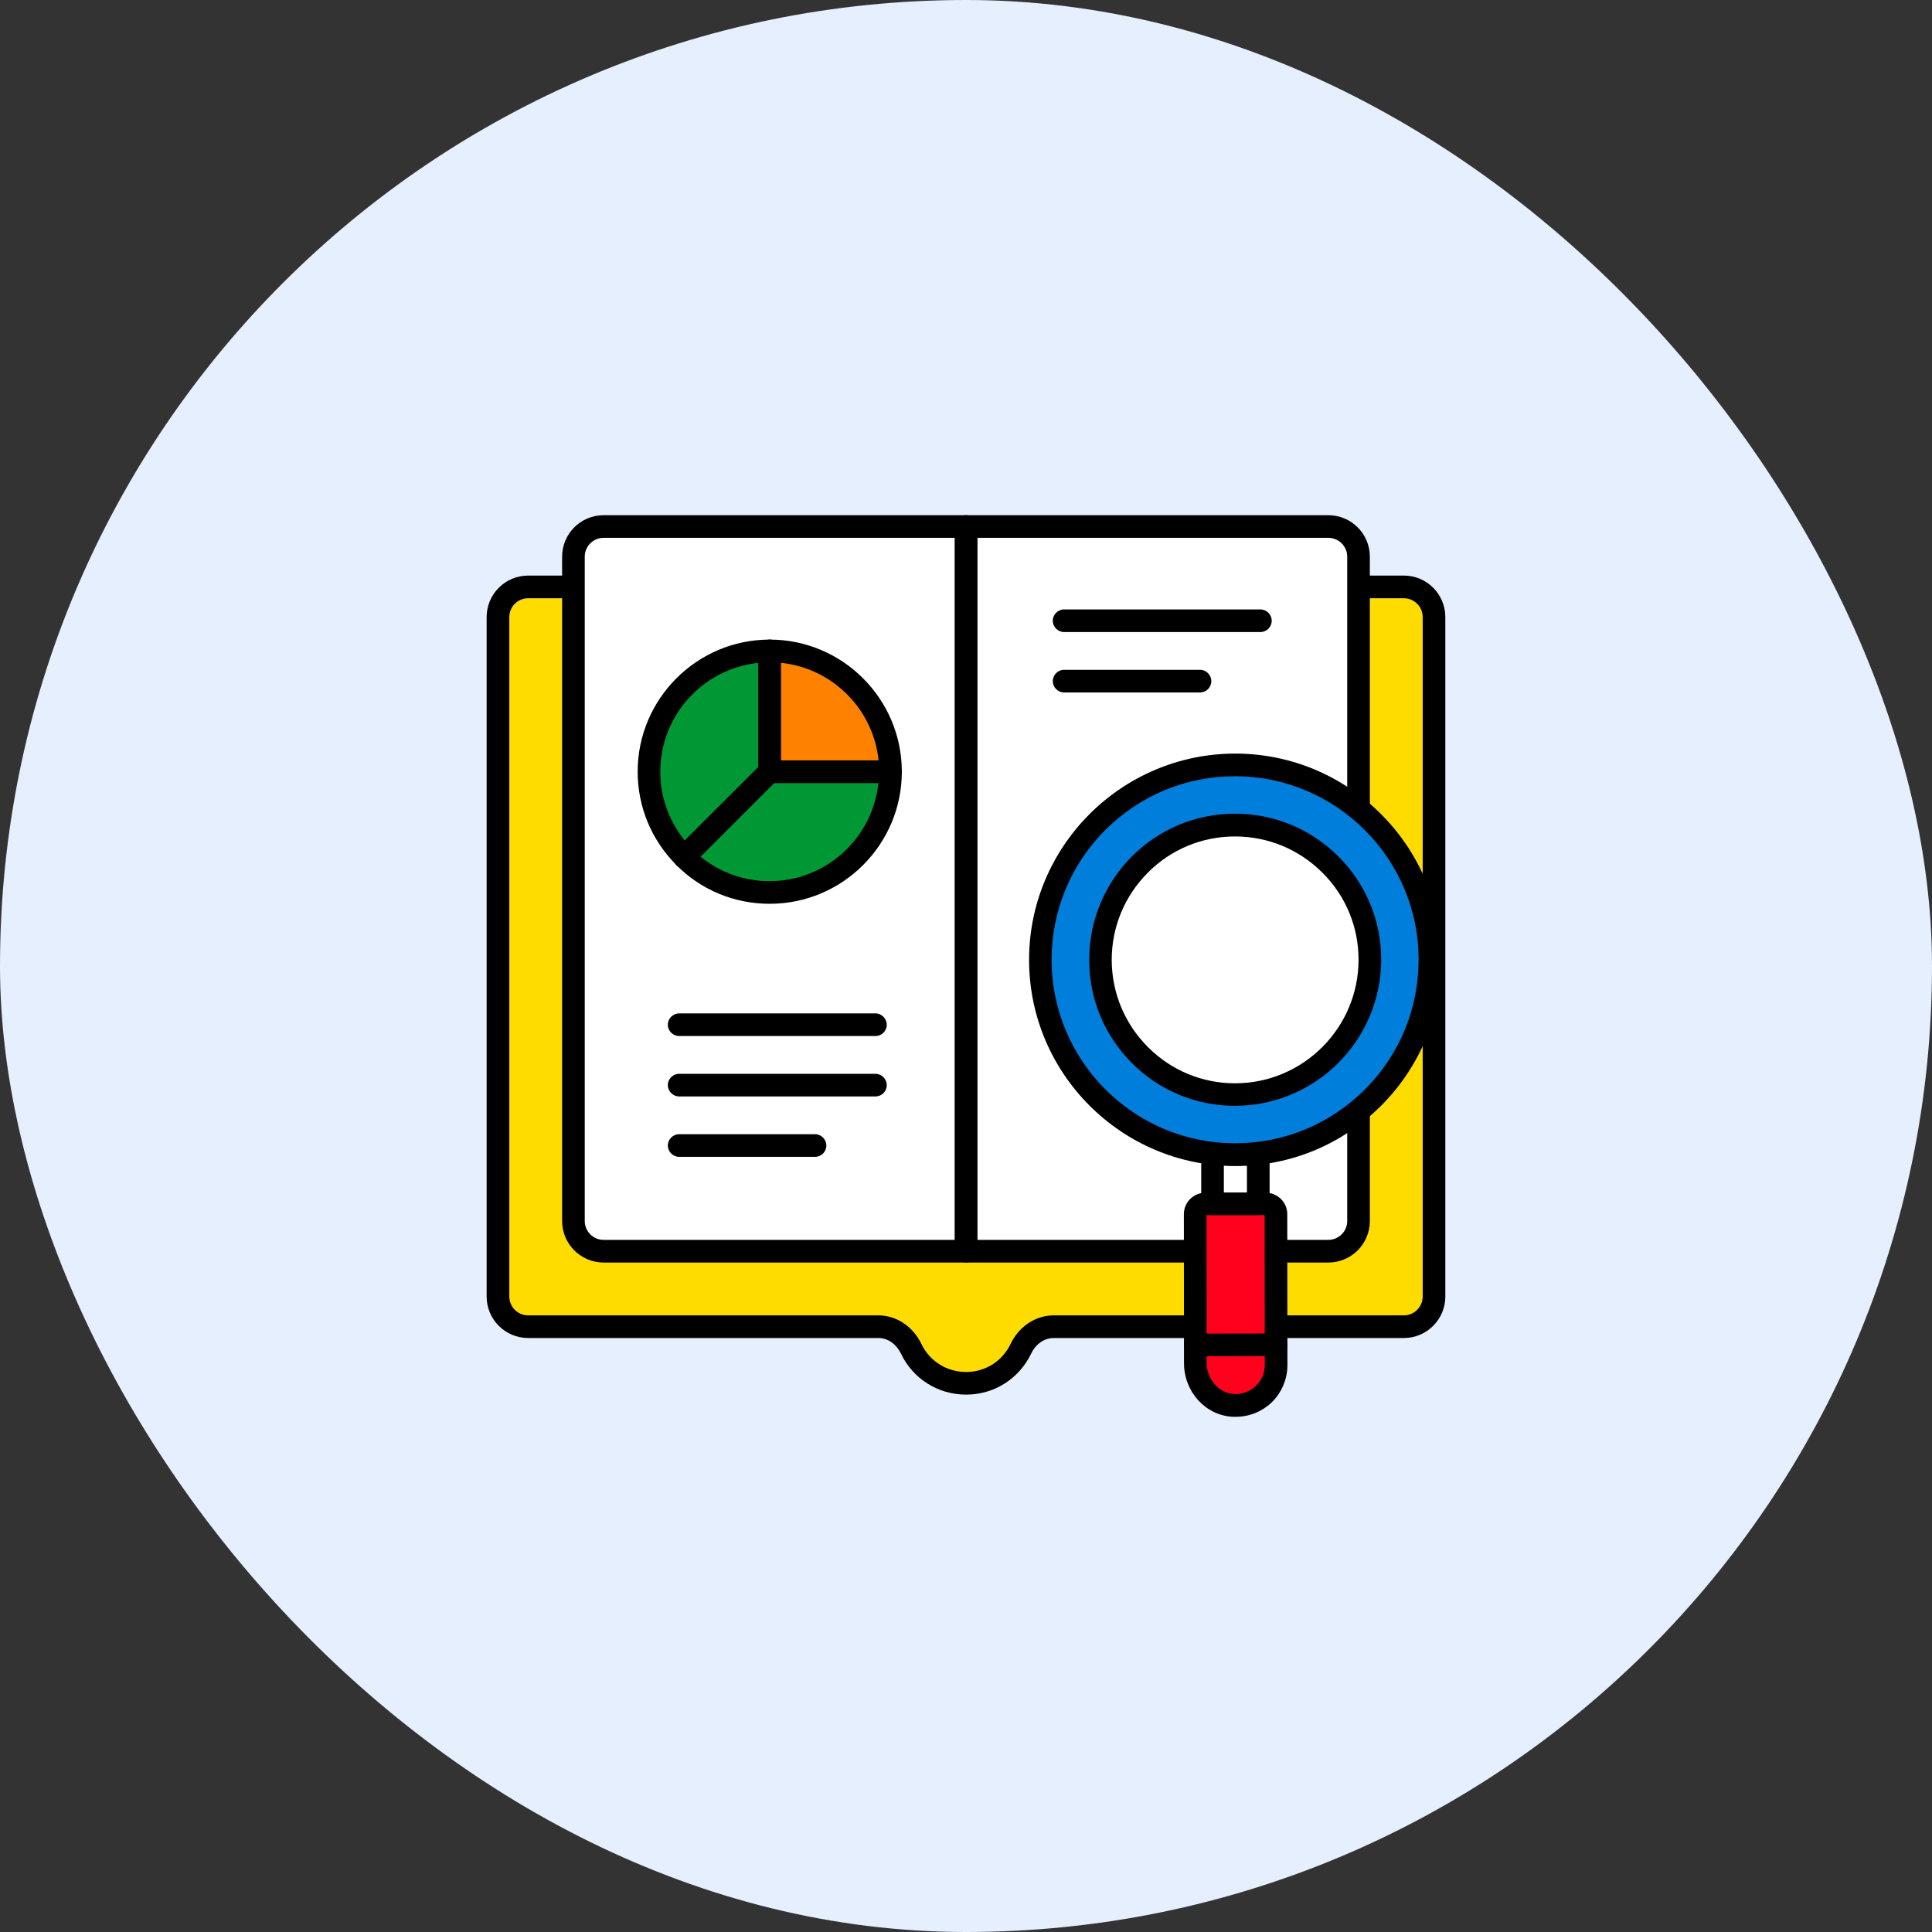
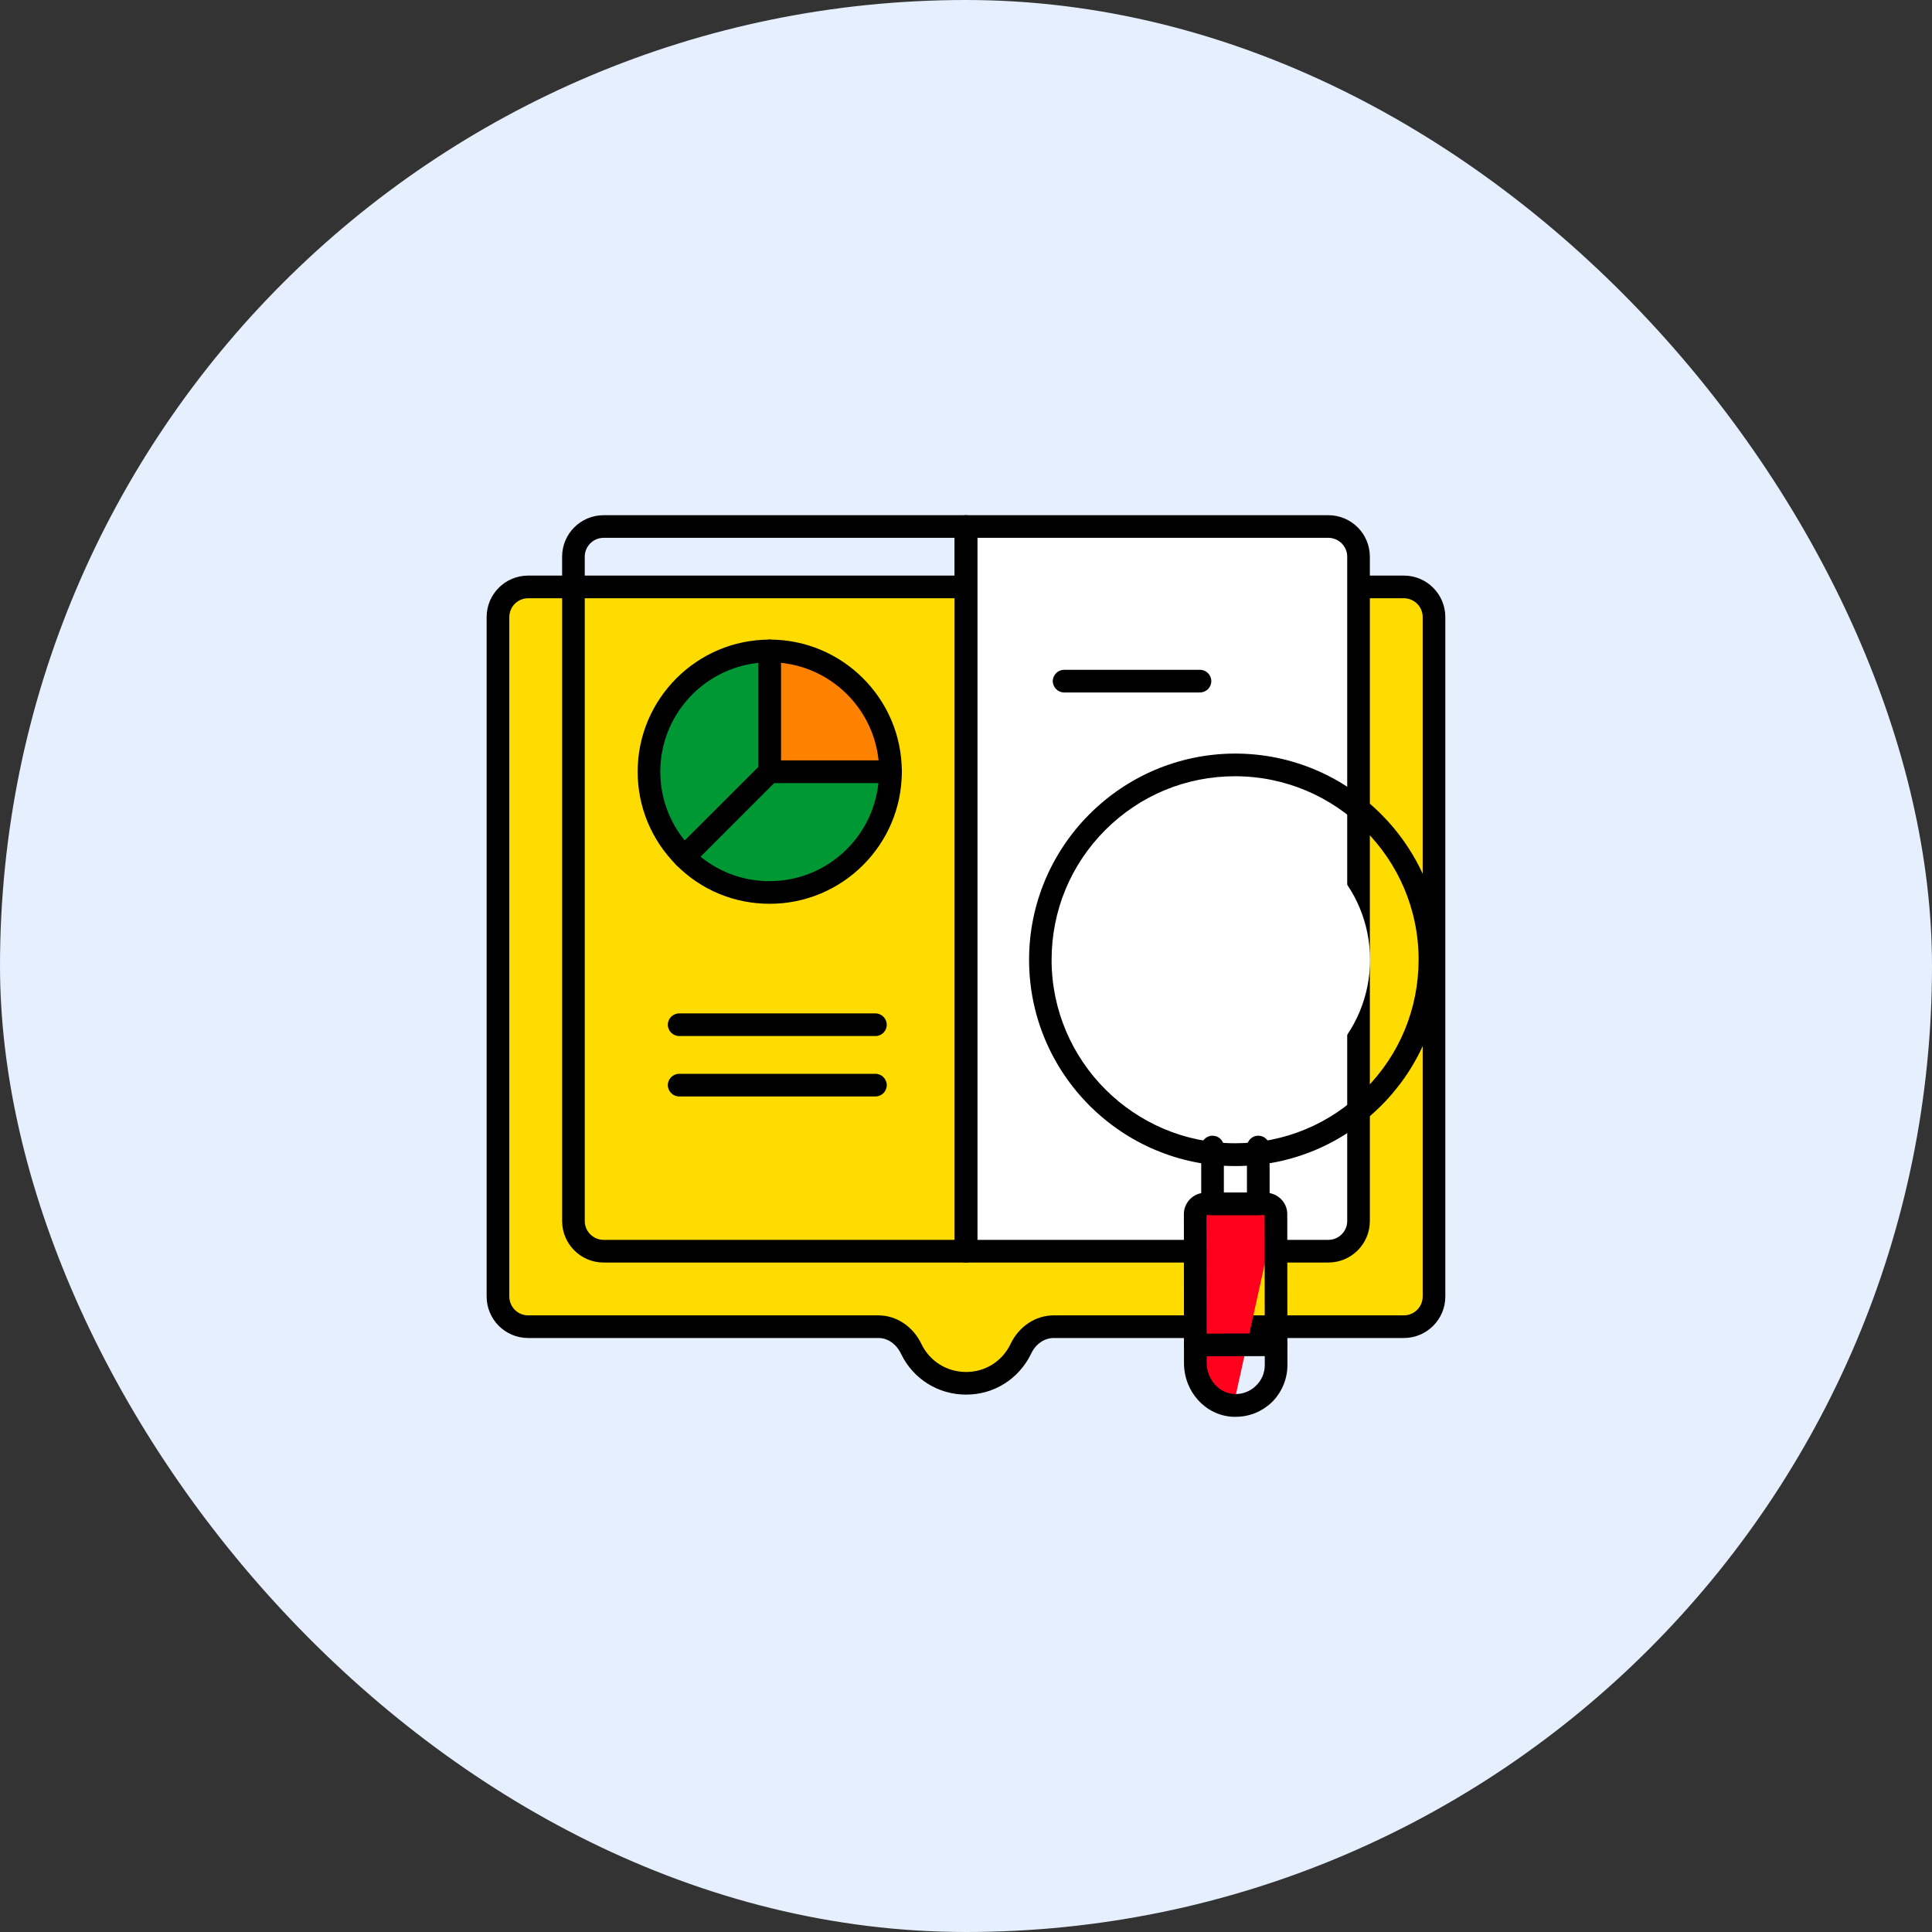
<svg xmlns="http://www.w3.org/2000/svg" width="60" height="60" viewBox="0 0 60 60" fill="none">
  <rect x="0" y="0" width="60" height="60" fill="#333333" stroke="none" />
  <rect width="60" height="60" rx="30" fill="#E6EFFD" />
  <path d="M44.536 19.165V40.264C44.536 40.779 44.114 41.201 43.598 41.201H32.726C32.276 41.201 31.896 41.487 31.703 41.891C31.399 42.523 30.756 42.959 30.006 42.959C29.251 42.959 28.604 42.523 28.299 41.891C28.107 41.483 27.727 41.201 27.277 41.201H16.404C15.889 41.201 15.467 40.779 15.467 40.264V19.165C15.467 18.649 15.889 18.227 16.404 18.227H43.598C44.114 18.227 44.536 18.649 44.536 19.165Z" fill="#FEDC00" />
  <path d="M30.004 43.311C29.132 43.311 28.359 42.824 27.983 42.045C27.838 41.74 27.571 41.553 27.28 41.553H16.403C15.69 41.553 15.113 40.976 15.113 40.264V19.165C15.113 18.452 15.69 17.875 16.403 17.875H43.597C44.309 17.875 44.886 18.452 44.886 19.165V40.264C44.886 40.976 44.309 41.553 43.597 41.553H32.724C32.433 41.553 32.161 41.74 32.02 42.045C31.641 42.824 30.872 43.311 30.004 43.311ZM16.403 18.579C16.079 18.579 15.817 18.841 15.817 19.165V40.264C15.817 40.587 16.079 40.85 16.403 40.85H27.276C27.838 40.85 28.354 41.192 28.616 41.74C28.874 42.275 29.404 42.608 30.004 42.608C30.6 42.608 31.125 42.275 31.383 41.74C31.645 41.192 32.161 40.85 32.724 40.85H43.597C43.92 40.85 44.183 40.587 44.183 40.264V19.165C44.183 18.841 43.92 18.579 43.597 18.579H16.403Z" fill="black" />
  <path d="M42.19 17.289V37.919C42.19 38.435 41.768 38.857 41.253 38.857H30V16.352H41.253C41.773 16.352 42.19 16.773 42.19 17.289Z" fill="white" />
  <path d="M41.253 39.209H30C29.808 39.209 29.648 39.049 29.648 38.857V16.352C29.648 16.159 29.808 16 30 16H41.253C41.965 16 42.542 16.577 42.542 17.289V37.919C42.542 38.632 41.965 39.209 41.253 39.209ZM30.352 38.505H41.253C41.576 38.505 41.839 38.243 41.839 37.919V17.289C41.839 16.966 41.576 16.703 41.253 16.703H30.352V38.505Z" fill="black" />
-   <path d="M30.001 16.352V38.857H18.748C18.233 38.857 17.811 38.435 17.811 37.919V17.289C17.811 16.773 18.233 16.352 18.748 16.352H30.001Z" fill="white" />
  <path d="M29.999 39.209H18.746C18.034 39.209 17.457 38.632 17.457 37.919V17.289C17.457 16.577 18.034 16 18.746 16H29.999C30.191 16 30.351 16.159 30.351 16.352V38.857C30.351 39.054 30.191 39.209 29.999 39.209ZM18.746 16.703C18.423 16.703 18.16 16.966 18.16 17.289V37.919C18.16 38.243 18.423 38.505 18.746 38.505H29.647V16.703H18.746Z" fill="black" />
  <path d="M27.187 34.051H21.092C20.9 34.051 20.74 33.892 20.74 33.699C20.74 33.507 20.9 33.348 21.092 33.348H27.187C27.379 33.348 27.539 33.507 27.539 33.699C27.539 33.892 27.384 34.051 27.187 34.051Z" fill="black" />
  <path d="M27.187 32.175H21.092C20.9 32.175 20.74 32.016 20.74 31.824C20.74 31.632 20.9 31.472 21.092 31.472H27.187C27.379 31.472 27.539 31.632 27.539 31.824C27.539 32.016 27.384 32.175 27.187 32.175Z" fill="black" />
-   <path d="M25.312 35.927H21.092C20.9 35.927 20.74 35.767 20.74 35.575C20.74 35.383 20.9 35.224 21.092 35.224H25.312C25.504 35.224 25.663 35.383 25.663 35.575C25.663 35.767 25.509 35.927 25.312 35.927Z" fill="black" />
-   <path d="M37.117 37.699L37.122 42.322C37.122 43.002 37.633 43.606 38.308 43.644C39.03 43.681 39.626 43.105 39.626 42.392L39.621 37.694C39.621 37.52 39.48 37.38 39.307 37.38H37.427C37.258 37.389 37.117 37.525 37.117 37.699Z" fill="#FF011D" />
+   <path d="M37.117 37.699L37.122 42.322C37.122 43.002 37.633 43.606 38.308 43.644L39.621 37.694C39.621 37.52 39.48 37.38 39.307 37.38H37.427C37.258 37.389 37.117 37.525 37.117 37.699Z" fill="#FF011D" />
  <path d="M38.374 44C38.346 44 38.318 44 38.289 44C37.436 43.958 36.77 43.222 36.77 42.331L36.766 37.708C36.766 37.343 37.061 37.042 37.431 37.042H39.312C39.49 37.042 39.654 37.113 39.78 37.235C39.907 37.361 39.977 37.525 39.977 37.704L39.982 42.397C39.982 42.833 39.799 43.26 39.485 43.56C39.18 43.846 38.791 44 38.374 44ZM37.469 37.736L37.474 42.322C37.474 42.833 37.858 43.269 38.327 43.292C38.571 43.306 38.815 43.217 38.997 43.044C39.18 42.87 39.279 42.641 39.279 42.392L39.274 37.736H37.469Z" fill="black" />
  <path d="M37.123 42.12C36.931 42.12 36.772 41.965 36.772 41.768C36.772 41.576 36.926 41.417 37.123 41.417L39.627 41.412C39.819 41.412 39.978 41.567 39.978 41.764C39.978 41.956 39.824 42.115 39.627 42.115L37.123 42.12Z" fill="black" />
  <path d="M37.658 35.622V37.385H39.079V35.622" fill="white" />
  <path d="M37.656 37.736C37.464 37.736 37.305 37.581 37.305 37.385V35.622C37.305 35.429 37.459 35.27 37.656 35.27C37.849 35.27 38.008 35.425 38.008 35.622V37.033H38.725V35.622C38.725 35.429 38.88 35.27 39.077 35.27C39.269 35.27 39.429 35.425 39.429 35.622V37.385C39.429 37.478 39.391 37.567 39.325 37.633C39.26 37.699 39.171 37.736 39.077 37.736H37.656Z" fill="black" />
-   <path d="M38.364 35.861C35.026 35.866 32.316 33.16 32.307 29.817C32.302 26.474 35.007 23.76 38.355 23.755C41.698 23.755 44.408 26.46 44.413 29.799C44.413 33.142 41.707 35.856 38.364 35.861Z" fill="#007EDB" />
  <path d="M38.359 36.213C34.838 36.213 31.964 33.348 31.959 29.817C31.954 26.287 34.824 23.408 38.359 23.403C41.889 23.403 44.764 26.273 44.768 29.799C44.768 31.51 44.107 33.118 42.898 34.333C41.688 35.542 40.08 36.213 38.368 36.213C38.364 36.213 38.359 36.213 38.359 36.213ZM38.354 24.107C36.831 24.107 35.4 24.702 34.322 25.78C33.248 26.859 32.658 28.289 32.658 29.813C32.662 32.954 35.222 35.505 38.354 35.505H38.359C39.883 35.505 41.313 34.909 42.391 33.831C43.469 32.752 44.056 31.322 44.056 29.799C44.056 26.662 41.496 24.107 38.354 24.107Z" fill="black" />
  <path d="M35.406 32.771C34.614 31.983 34.178 30.933 34.178 29.812C34.178 28.697 34.609 27.642 35.401 26.854C36.189 26.061 37.239 25.625 38.36 25.625C39.476 25.625 40.526 26.061 41.319 26.849C42.111 27.637 42.547 28.687 42.547 29.803C42.552 32.11 40.676 33.99 38.365 33.995C37.249 33.99 36.199 33.559 35.406 32.771Z" fill="white" />
-   <path d="M38.355 34.342C37.146 34.342 36.011 33.873 35.158 33.02C34.3 32.162 33.826 31.027 33.826 29.813C33.826 28.603 34.295 27.459 35.148 26.601C36.006 25.743 37.141 25.27 38.355 25.27C39.565 25.27 40.704 25.738 41.562 26.596C42.42 27.45 42.894 28.589 42.894 29.799C42.894 32.298 40.864 34.337 38.36 34.342C38.36 34.342 38.36 34.342 38.355 34.342ZM35.655 32.523C36.377 33.245 37.338 33.643 38.355 33.643H38.36C40.475 33.639 42.191 31.918 42.191 29.803C42.191 28.781 41.792 27.82 41.065 27.098C40.339 26.376 39.377 25.977 38.355 25.977C37.329 25.977 36.367 26.376 35.645 27.103C34.923 27.829 34.525 28.791 34.525 29.813C34.529 30.835 34.928 31.796 35.655 32.523Z" fill="black" />
  <path d="M23.905 20.215V23.966L21.251 26.615C20.576 25.935 20.154 25.002 20.154 23.966C20.154 21.894 21.833 20.215 23.905 20.215Z" fill="#009834" />
  <path d="M21.252 26.966C21.153 26.957 21.069 26.929 21.003 26.863C20.229 26.085 19.803 25.054 19.803 23.966C19.803 21.706 21.641 19.863 23.905 19.863C24.098 19.863 24.257 20.023 24.257 20.215V23.966C24.257 24.06 24.219 24.149 24.154 24.214L21.5 26.863C21.434 26.929 21.345 26.966 21.252 26.966ZM23.554 20.585C21.842 20.764 20.506 22.212 20.506 23.966C20.506 24.749 20.773 25.499 21.266 26.104L23.554 23.82V20.585Z" fill="black" />
  <path d="M27.657 23.966C27.657 26.038 25.978 27.717 23.906 27.717C22.869 27.717 21.927 27.295 21.252 26.615L23.906 23.966H27.657Z" fill="#009834" />
  <path d="M23.905 28.068C22.803 28.068 21.776 27.642 21.002 26.863C20.866 26.727 20.866 26.502 21.002 26.366L23.656 23.717C23.722 23.652 23.811 23.614 23.905 23.614H27.655C27.848 23.614 28.007 23.774 28.007 23.966C28.007 26.23 26.165 28.068 23.905 28.068ZM21.757 26.606C22.362 27.098 23.108 27.365 23.9 27.365C25.654 27.365 27.102 26.029 27.28 24.317H24.045L21.757 26.606Z" fill="black" />
  <path d="M27.655 23.966H23.904V20.215C25.977 20.215 27.655 21.894 27.655 23.966Z" fill="#FE8100" />
  <path d="M27.655 24.317H23.904C23.712 24.317 23.553 24.158 23.553 23.966V20.215C23.553 20.023 23.712 19.863 23.904 19.863C26.169 19.863 28.007 21.706 28.007 23.966C28.007 24.158 27.848 24.317 27.655 24.317ZM24.256 23.614H27.285C27.121 22.02 25.85 20.749 24.256 20.585V23.614Z" fill="black" />
  <path d="M23.905 24.318C23.816 24.318 23.727 24.285 23.657 24.215C23.521 24.079 23.521 23.854 23.657 23.718L23.694 23.68C23.83 23.544 24.055 23.544 24.191 23.68C24.327 23.816 24.327 24.041 24.191 24.177L24.154 24.215C24.083 24.285 23.994 24.318 23.905 24.318Z" fill="black" />
-   <path d="M39.142 19.629H33.047C32.855 19.629 32.695 19.47 32.695 19.277C32.695 19.085 32.855 18.926 33.047 18.926H39.142C39.334 18.926 39.494 19.085 39.494 19.277C39.494 19.47 39.339 19.629 39.142 19.629Z" fill="black" />
  <path d="M37.267 21.505H33.047C32.855 21.505 32.695 21.345 32.695 21.153C32.695 20.961 32.855 20.801 33.047 20.801H37.267C37.459 20.801 37.618 20.961 37.618 21.153C37.618 21.345 37.464 21.505 37.267 21.505Z" fill="black" />
</svg>